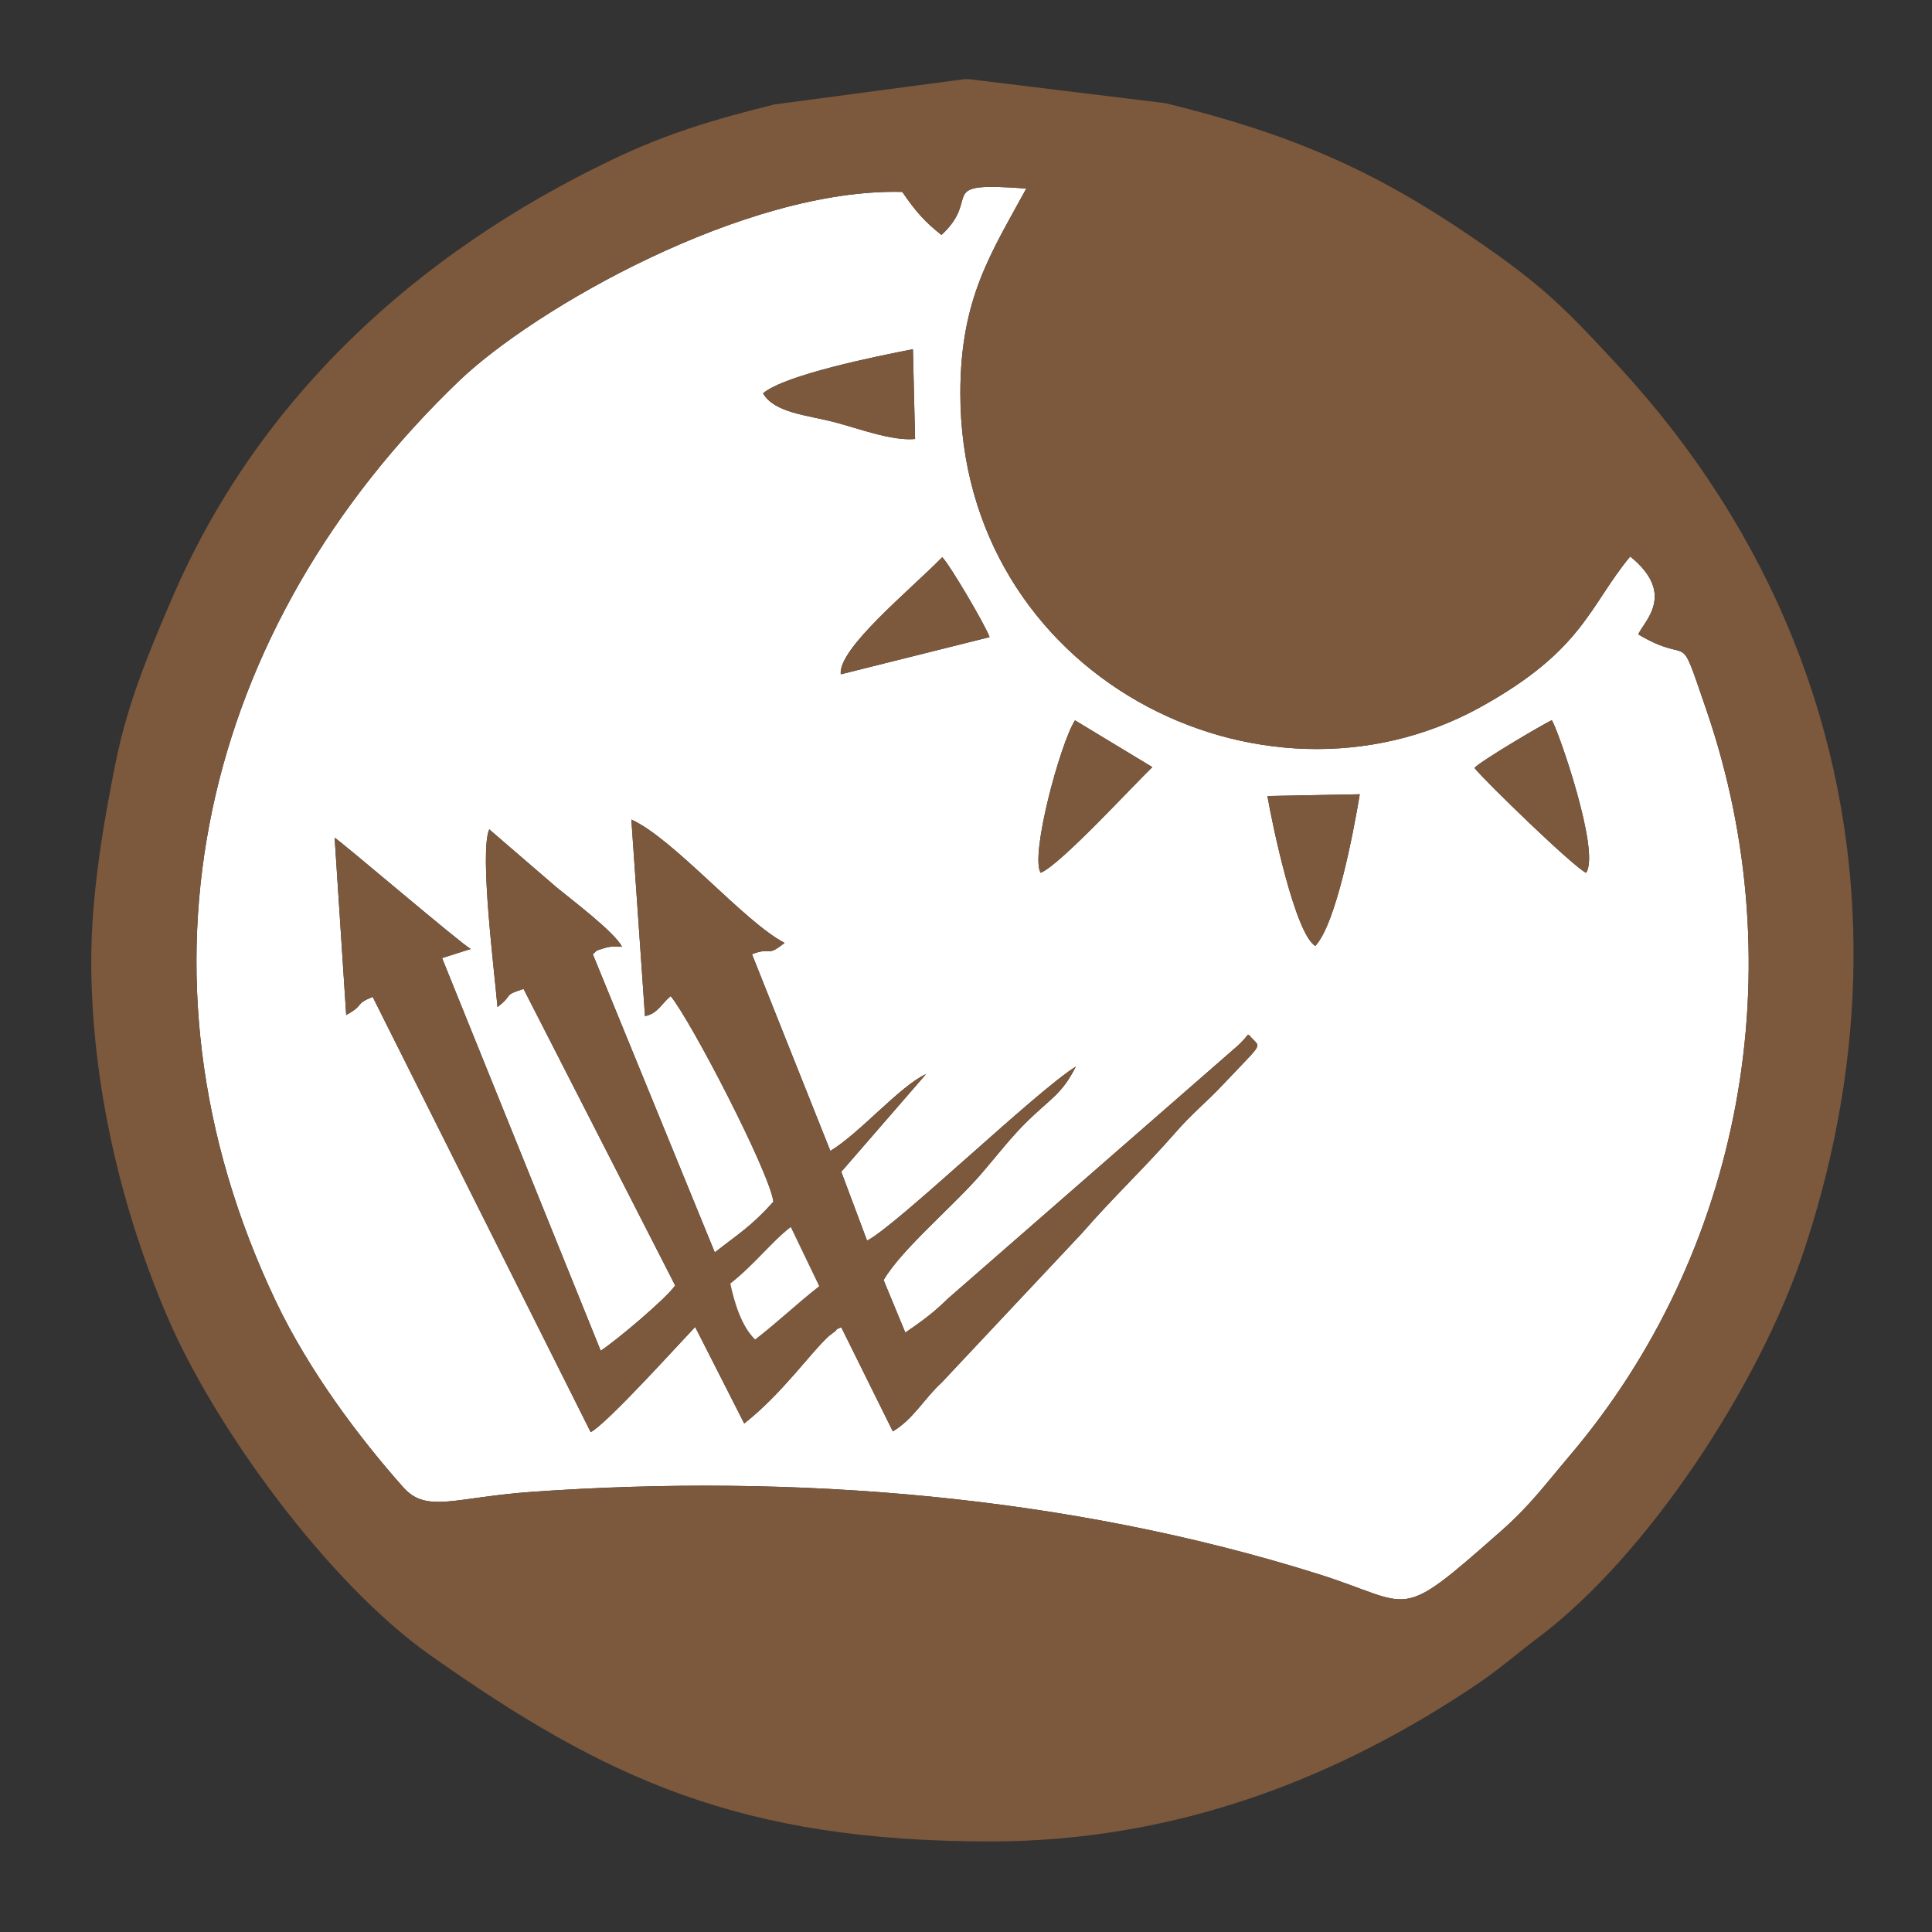
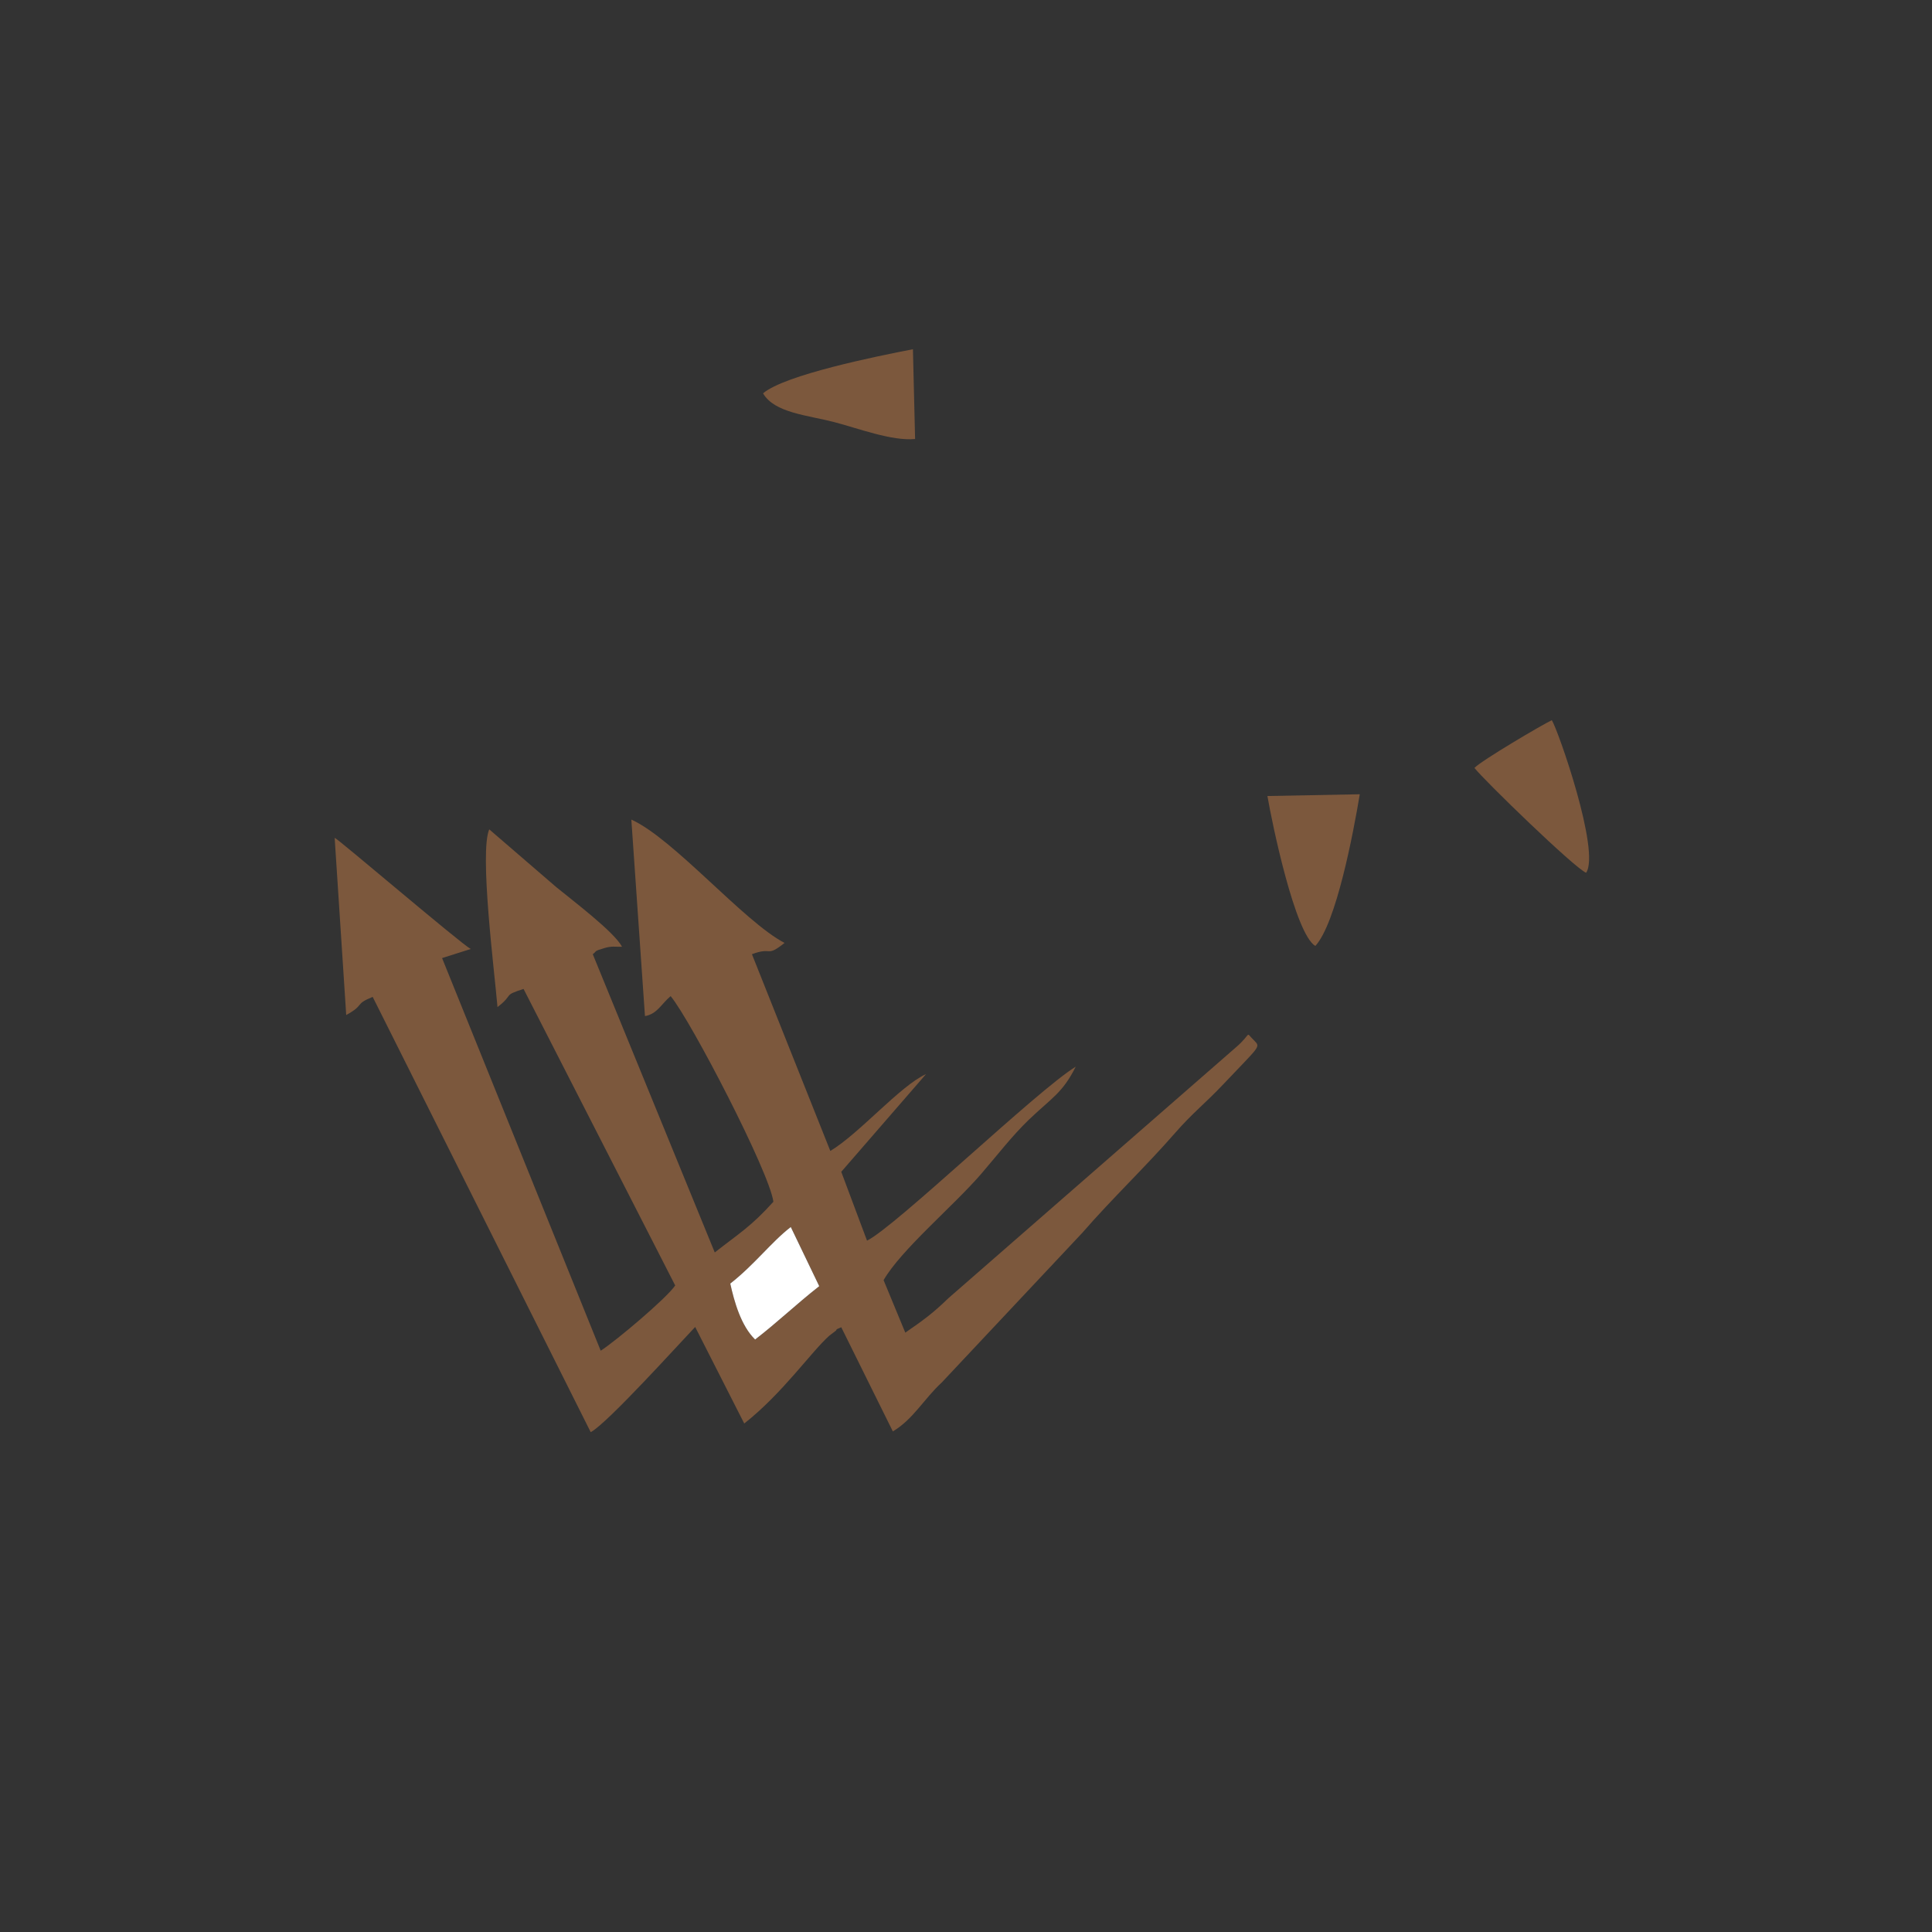
<svg xmlns="http://www.w3.org/2000/svg" version="1.1" id="Layer_1" x="0px" y="0px" width="100px" height="100px" viewBox="0 0 100 100" enable-background="new 0 0 100 100" xml:space="preserve">
  <rect x="0" y="0" width="100" height="100" fill="#333333" stroke="none" />
-   <path fill-rule="evenodd" clip-rule="evenodd" fill="#FFFFFF" d="M48.729,12.162c-0.872-0.692-1.323-1.206-2.029-2.229  c-8.146-0.209-19.06,6.065-22.932,9.777C10.485,32.438,6.148,50.277,14.271,67.342c1.74,3.658,4.371,7.131,6.601,9.639  c1.212,1.362,2.655,0.521,6.658,0.236c13.634-0.958,27.77,0.188,40.701,4.254c5.015,1.576,4.001,2.595,9.462-2.224  c1.502-1.322,2.284-2.406,3.572-3.924c8.846-10.424,11.678-25.139,7.045-38.61c-1.516-4.411-0.634-2.169-3.513-3.878  c0.262-0.644,2.002-2.073-0.418-4.031c-2.122,2.555-2.42,4.857-7.772,7.808c-11.348,6.251-26.916-1.651-26.9-16.272  c0.004-4.924,1.609-7.261,3.414-10.582C48.266,9.4,50.88,10.175,48.729,12.162 M39.495,20.359c1.13-0.961,5.903-1.924,7.757-2.284  l0.112,4.647c-1.206,0.114-2.946-0.553-4.178-0.873C41.763,21.48,40.09,21.375,39.495,20.359z M43.518,34.902  c-0.148-1.325,3.536-4.315,5.252-6.06c0.369,0.353,2.24,3.528,2.45,4.135L43.518,34.902z M76.317,39.748  c0.342-0.372,3.529-2.251,4.004-2.472c0.302,0.44,2.532,6.802,1.775,7.898C81.476,44.908,76.838,40.407,76.317,39.748z   M53.866,45.176c-0.563-0.888,1.019-6.717,1.775-7.892l4.004,2.422C58.61,40.696,54.896,44.753,53.866,45.176z M70.382,41.111  c-0.339,2.033-1.223,6.681-2.301,7.852c-1.053-0.635-2.236-6.337-2.48-7.761L70.382,41.111z M25.323,42.927l3.479,2.997  c0.842,0.691,2.98,2.3,3.396,3.078c-0.373,0.011-0.521-0.046-0.898,0.065c-0.594,0.174-0.374,0.14-0.617,0.322l6.315,15.436  c1.231-0.97,1.869-1.328,3.035-2.625c-0.207-1.539-4.264-9.366-5.319-10.643c-0.487,0.406-0.685,0.918-1.329,1.035l-0.705-10.172  c2.193,0.988,5.839,5.302,7.931,6.383c-0.975,0.776-0.614,0.178-1.689,0.585l4.057,10.183c1.504-0.899,3.614-3.371,4.954-3.977  l-4.388,5.057l1.334,3.563c1.508-0.753,8.778-7.761,10.803-9.006c-0.688,1.37-1.234,1.606-2.415,2.735  c-0.884,0.848-1.657,1.862-2.489,2.827c-1.432,1.657-4.134,3.916-5.042,5.488l1.124,2.717c0.914-0.632,1.412-0.987,2.226-1.778  L63.957,54.22c0.89-0.763,0.452-0.845,0.961-0.361c0.342,0.35,0.284,0.265-1.609,2.27c-0.916,0.97-1.599,1.49-2.482,2.506  c-1.585,1.814-3.229,3.355-4.815,5.182l-7.262,7.733c-0.963,0.893-1.459,1.885-2.537,2.539l-2.671-5.393  c-0.148,0.08-0.243,0.074-0.269,0.171l-0.357,0.273c-0.947,0.854-2.42,2.983-4.395,4.539l-2.54-4.997  c-0.752,0.785-4.557,5.003-5.407,5.446l-11.285-22.53c-0.974,0.395-0.385,0.4-1.37,0.938l-0.598-9.172  c0.12,0.003,6.545,5.495,7.044,5.754l-1.484,0.471l8.21,20.323c0.782-0.5,3.432-2.735,3.856-3.378l-7.848-15.347  c-1.11,0.353-0.471,0.263-1.349,0.938C25.586,50.221,24.81,44.118,25.323,42.927z" />
-   <path fill-rule="evenodd" clip-rule="evenodd" fill="#7C583D" d="M49.924,4.096h0.221l10.186,1.246  c6.422,1.573,10.72,3.423,15.866,6.938c3.641,2.487,4.75,3.608,7.635,6.735c7.911,8.582,12.002,18.979,12.106,29.919v0.869  c-0.049,4.889-0.891,9.877-2.54,14.855c-2.36,7.13-8.174,15.864-13.697,20.04c-1.043,0.784-2.087,1.688-3.185,2.434  c-7.15,4.835-15.546,8.18-25.248,8.18c-12.895,0-19.911-3.205-29.055-9.681c-5.22-3.697-11.048-11.673-13.52-17.406  c-2.375-5.506-3.97-12.053-3.97-18.521c0-3.468,0.67-7.325,1.273-10.287c0.622-3.07,1.723-5.674,2.875-8.369  c4.464-10.454,12.747-17.97,22.823-22.787c2.822-1.35,5.226-2.067,8.388-2.855L49.924,4.096z M48.729,12.162  c2.152-1.987-0.462-2.762,4.393-2.404c-1.805,3.321-3.41,5.657-3.414,10.582c-0.015,14.622,15.553,22.523,26.9,16.272  c5.353-2.951,5.65-5.253,7.772-7.808c2.42,1.958,0.68,3.387,0.418,4.031c2.879,1.709,1.997-0.533,3.513,3.878  c4.633,13.471,1.801,28.187-7.045,38.61c-1.288,1.518-2.07,2.602-3.572,3.924c-5.461,4.818-4.447,3.8-9.462,2.224  C55.3,77.404,41.165,76.259,27.53,77.217c-4.003,0.284-5.446,1.126-6.658-0.236c-2.23-2.508-4.861-5.98-6.601-9.639  c-8.123-17.064-3.786-34.903,9.497-47.632c3.872-3.712,14.786-9.986,22.932-9.777C47.406,10.956,47.856,11.469,48.729,12.162z" />
  <path fill-rule="evenodd" clip-rule="evenodd" fill="#7C583D" d="M25.323,42.927c-0.514,1.19,0.263,7.293,0.428,9.199  c0.878-0.676,0.239-0.586,1.349-0.938l7.848,15.347c-0.425,0.643-3.074,2.878-3.856,3.378l-8.21-20.323l1.484-0.471  c-0.5-0.259-6.925-5.751-7.044-5.754l0.598,9.172c0.985-0.538,0.396-0.544,1.37-0.938l11.285,22.53  c0.85-0.443,4.654-4.661,5.407-5.446l2.54,4.997c1.975-1.556,3.448-3.686,4.395-4.539l0.357-0.273  c0.025-0.097,0.121-0.091,0.269-0.171l2.671,5.393c1.078-0.654,1.574-1.646,2.537-2.539l7.262-7.733  c1.587-1.826,3.23-3.367,4.815-5.182c0.884-1.016,1.566-1.536,2.482-2.506c1.894-2.005,1.951-1.92,1.609-2.27  c-0.509-0.483-0.071-0.401-0.961,0.361L49.084,67.199c-0.814,0.791-1.312,1.146-2.226,1.778l-1.124-2.717  c0.907-1.572,3.609-3.831,5.042-5.488c0.832-0.965,1.605-1.979,2.489-2.827c1.181-1.129,1.728-1.365,2.415-2.735  c-2.024,1.245-9.295,8.253-10.803,9.006l-1.334-3.563l4.388-5.057c-1.34,0.605-3.45,3.077-4.954,3.977L38.92,49.39  c1.076-0.408,0.715,0.191,1.689-0.585c-2.092-1.082-5.738-5.395-7.931-6.383l0.705,10.172c0.644-0.117,0.842-0.629,1.329-1.035  c1.055,1.276,5.113,9.104,5.319,10.643c-1.166,1.297-1.804,1.655-3.035,2.625L30.682,49.39c0.243-0.182,0.023-0.148,0.617-0.322  c0.378-0.111,0.526-0.054,0.898-0.065c-0.416-0.778-2.554-2.387-3.396-3.078L25.323,42.927z M37.799,66.438  c1.252-0.979,2.125-2.151,3.133-2.928l1.472,3.061c-1.251,0.986-2.126,1.84-3.318,2.762C38.355,68.627,38.007,67.382,37.799,66.438z  " />
  <path fill-rule="evenodd" clip-rule="evenodd" fill="#7C583D" d="M68.081,48.963c1.078-1.171,1.962-5.818,2.301-7.852l-4.781,0.091  C65.845,42.626,67.028,48.328,68.081,48.963" />
  <path fill-rule="evenodd" clip-rule="evenodd" fill="#7C583D" d="M39.495,20.359c0.595,1.015,2.269,1.121,3.692,1.491  c1.232,0.32,2.972,0.987,4.178,0.873l-0.112-4.647C45.398,18.436,40.625,19.398,39.495,20.359" />
  <path fill-rule="evenodd" clip-rule="evenodd" fill="#7C583D" d="M76.317,39.748c0.521,0.66,5.158,5.161,5.779,5.427  c0.757-1.097-1.474-7.458-1.775-7.898C79.847,37.496,76.659,39.376,76.317,39.748" />
-   <path fill-rule="evenodd" clip-rule="evenodd" fill="#7C583D" d="M53.866,45.176c1.029-0.422,4.744-4.48,5.779-5.469l-4.004-2.422  C54.885,38.459,53.304,44.288,53.866,45.176" />
-   <path fill-rule="evenodd" clip-rule="evenodd" fill="#7C583D" d="M43.518,34.902l7.702-1.925c-0.21-0.607-2.082-3.782-2.45-4.135  C47.054,30.587,43.37,33.577,43.518,34.902" />
  <path fill-rule="evenodd" clip-rule="evenodd" fill="#FFFFFF" d="M37.799,66.438c0.208,0.943,0.557,2.188,1.286,2.895  c1.192-0.922,2.067-1.775,3.318-2.762l-1.472-3.061C39.923,64.287,39.051,65.459,37.799,66.438" />
</svg>